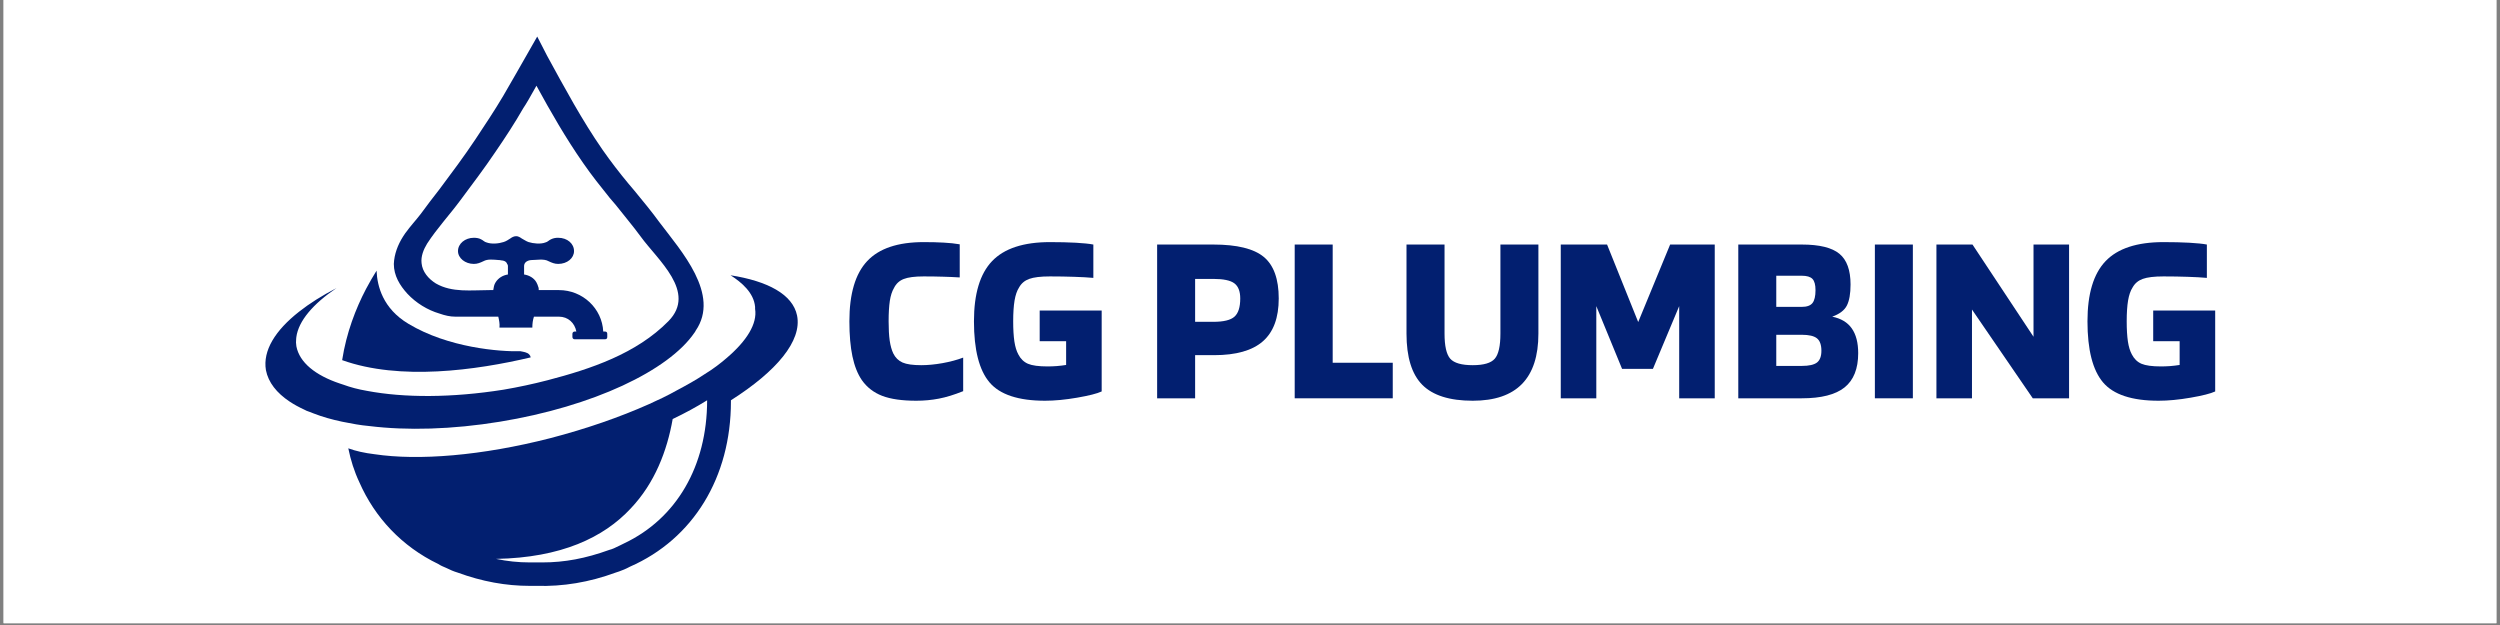
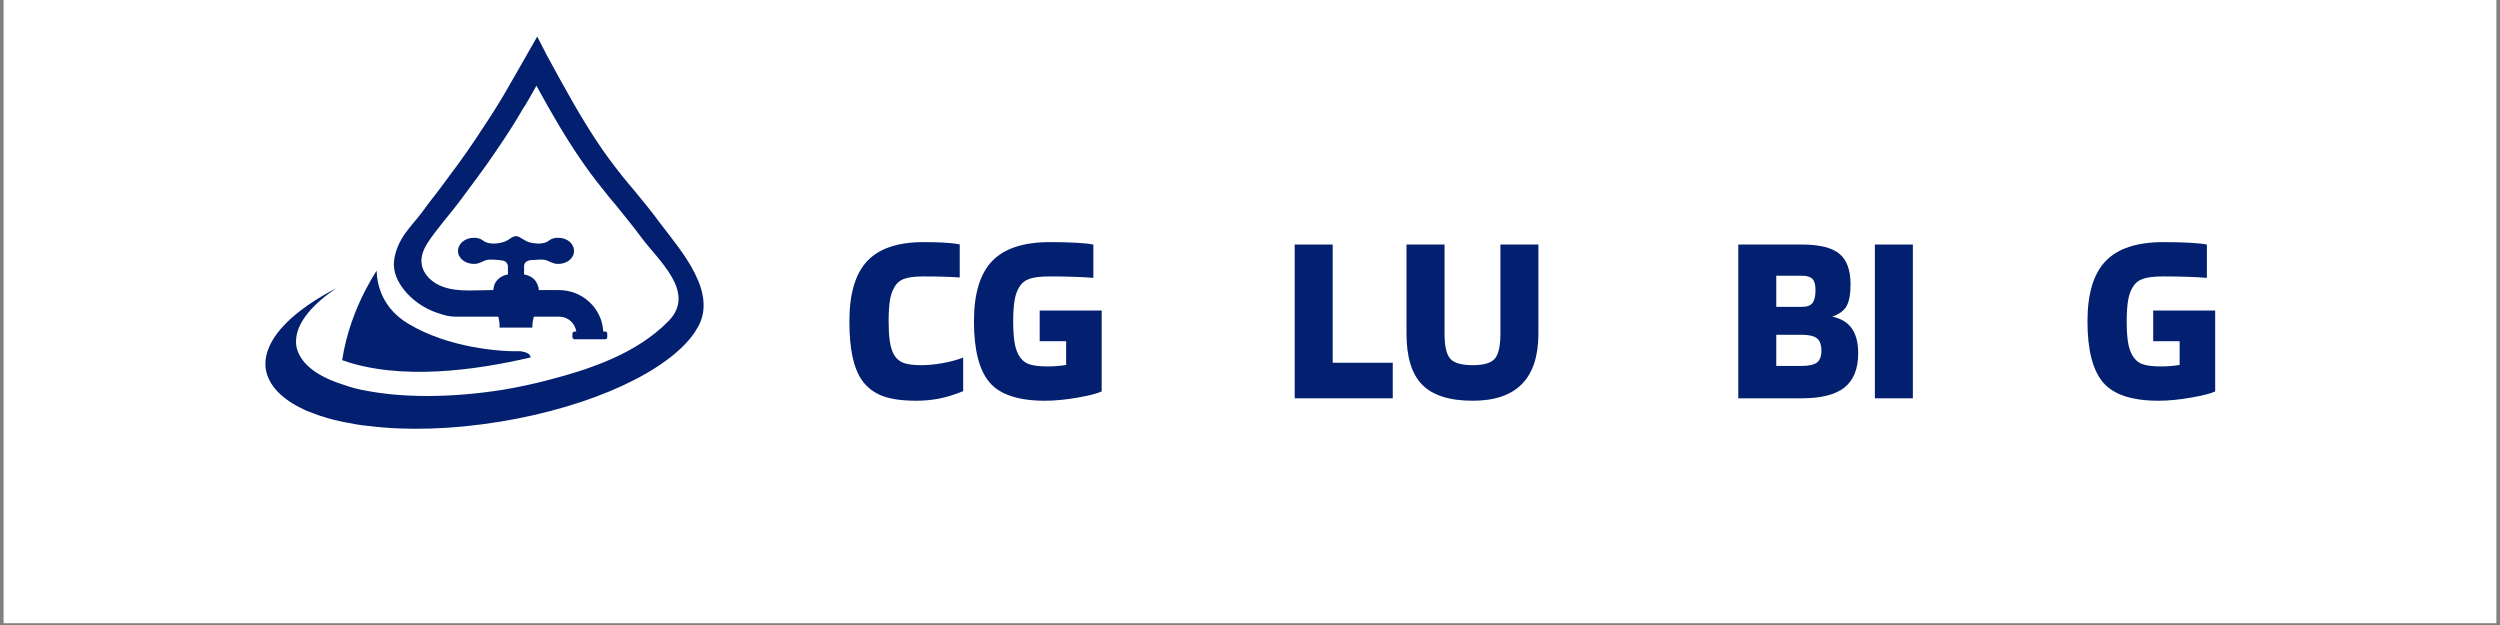
<svg xmlns="http://www.w3.org/2000/svg" width="920" viewBox="0 0 690 172.5" height="230" preserveAspectRatio="xMidYMid meet">
  <rect x="0" y="0" width="690" height="172.5" fill="#808080" stroke="none" />
  <defs>
    <g />
    <clipPath id="aeee07de8c">
      <path d="M 0.996 0 L 689 0 L 689 172 L 0.996 172 Z M 0.996 0 " clip-rule="nonzero" />
    </clipPath>
    <clipPath id="f3e0c84567">
      <path d="M 73 10.09 L 195 10.09 L 195 119 L 73 119 Z M 73 10.09 " clip-rule="nonzero" />
    </clipPath>
    <clipPath id="866f274e5c">
      <path d="M 96 75 L 221 75 L 221 161.898 L 96 161.898 Z M 96 75 " clip-rule="nonzero" />
    </clipPath>
  </defs>
  <g clip-path="url(#aeee07de8c)">
    <path fill="#ffffff" d="M 0.996 0 L 689.004 0 L 689.004 172 L 0.996 172 Z M 0.996 0 " fill-opacity="1" fill-rule="nonzero" />
-     <path fill="#ffffff" d="M 0.996 0 L 689.004 0 L 689.004 172 L 0.996 172 Z M 0.996 0 " fill-opacity="1" fill-rule="nonzero" />
  </g>
  <g clip-path="url(#f3e0c84567)">
    <path fill="#021f70" d="M 191.996 91.281 C 191.895 91.5 191.773 91.723 191.672 91.816 C 184.559 102.273 163.691 112.184 137.996 116.387 C 124.758 118.555 112.301 118.867 101.93 117.59 C 99.406 117.367 97.102 116.926 95.039 116.508 C 94.844 116.465 94.621 116.43 94.414 116.387 C 91.492 115.766 88.965 115.047 86.605 114.129 C 85.844 113.805 85.18 113.59 84.641 113.387 C 84.422 113.266 84.199 113.164 83.984 113.062 C 82.5 112.379 81.145 111.637 79.941 110.836 C 76.359 108.457 74.059 105.547 73.395 102.16 C 72.488 96.773 75.977 91.188 82.527 86.043 C 85.41 83.758 88.898 81.574 92.863 79.512 C 86.418 83.879 82.391 88.543 81.785 93.055 C 81.785 93.07 81.785 93.07 81.785 93.07 C 81.77 93.234 81.742 93.371 81.742 93.516 C 81.664 94.215 81.684 94.895 81.801 95.578 C 82.648 100.02 87.012 103.586 93.801 105.855 C 94.102 105.957 94.398 106.051 94.707 106.152 C 96.785 106.914 98.867 107.457 101.273 107.875 C 111.551 109.82 124.664 109.82 138.984 107.551 C 143.07 106.852 147.113 105.992 151.121 104.949 C 163.094 101.828 175.656 97.617 184.484 88.645 C 192.398 80.594 181.5 71.758 176.816 65.27 C 174.617 62.266 172.211 59.461 169.926 56.535 L 168.281 54.617 C 165.754 51.469 163.258 48.348 160.953 45.004 C 156.145 38.113 152 30.883 148.059 23.66 C 146.633 26.258 144.996 29.066 144.453 29.809 C 142.047 34.012 139.43 37.996 136.684 42.004 C 133.637 46.531 130.355 50.84 127.07 55.266 C 124.129 59.246 120.625 63.016 117.895 67.223 C 116.895 68.84 116.129 70.785 116.352 72.629 C 116.574 74.992 118.211 76.934 120.301 78.238 C 124.77 80.824 130.133 80.066 135.156 80.066 L 136.137 80.066 C 136.254 79.305 136.359 78.562 136.801 77.898 C 137.562 76.715 138.762 75.98 140.188 75.758 L 140.188 73.379 C 140.188 73.184 140.086 72.961 139.965 72.84 C 139.742 72.098 138.883 71.879 138.449 71.879 C 138.105 71.773 137.664 71.773 137.664 71.773 C 136.043 71.656 134.617 71.434 133.414 72.098 C 132.539 72.516 131.77 72.84 130.789 72.84 C 128.383 72.84 126.406 71.238 126.406 69.293 C 126.406 67.23 128.383 65.625 130.789 65.625 C 131.43 65.625 132.215 65.73 132.75 66.043 C 133.289 66.266 133.73 66.805 134.27 66.906 C 135.691 67.441 137.656 67.23 138.977 66.805 C 139.734 66.582 140.281 66.164 140.836 65.824 C 141.277 65.5 141.816 65.184 142.48 65.184 C 143.02 65.184 143.566 65.508 144 65.824 C 144.664 66.164 145.203 66.582 145.859 66.805 C 147.164 67.223 149.246 67.441 150.566 66.906 C 151.105 66.805 151.547 66.266 152.086 66.043 C 152.742 65.719 153.391 65.625 154.047 65.625 C 156.57 65.625 158.43 67.23 158.43 69.293 C 158.43 71.238 156.57 72.84 154.047 72.84 C 153.066 72.84 152.305 72.516 151.418 72.098 C 150.113 71.34 148.137 71.773 146.73 71.773 C 146.73 71.773 144.75 71.773 144.648 73.379 C 144.648 73.602 144.648 75.758 144.648 75.758 C 146.07 75.98 147.367 76.723 148.035 77.898 C 148.254 78.344 148.477 78.762 148.57 79.203 C 148.691 79.426 148.691 79.742 148.691 80.066 L 154.258 80.066 C 160.824 80.066 166.172 85.129 166.496 91.5 L 166.941 91.5 C 167.383 91.5 167.605 91.723 167.605 92.141 L 167.605 93.004 C 167.605 93.445 167.383 93.641 166.941 93.641 L 158.625 93.641 C 158.301 93.641 157.984 93.445 157.984 93.004 L 157.984 92.141 C 157.984 91.723 158.309 91.5 158.625 91.5 L 159.07 91.5 C 158.625 89.121 156.785 87.398 154.258 87.398 L 147.367 87.398 C 147.043 88.379 146.926 89.344 146.926 90.426 L 142.676 90.426 C 142.457 90.426 137.852 90.426 137.852 90.426 C 137.969 89.344 137.75 88.379 137.527 87.398 L 125.648 87.398 C 124.223 87.398 122.805 87.074 121.281 86.539 C 117.996 85.574 114.832 83.629 112.426 81.055 C 110.348 78.77 108.699 76.09 108.699 72.84 C 108.805 70.156 109.801 67.57 111.227 65.312 C 111.445 64.969 111.668 64.629 111.906 64.289 C 111.949 64.246 111.969 64.227 111.969 64.227 C 113.246 62.43 114.746 60.844 116.129 59.043 C 117.773 56.781 119.516 54.516 121.281 52.254 C 124.664 47.727 128.051 43.207 131.215 38.457 C 133.844 34.473 136.461 30.582 138.883 26.48 C 139.742 25.066 145.328 15.258 145.328 15.258 L 148.273 10.09 L 150.992 15.379 C 155.82 24.211 160.629 33.16 166.316 41.355 C 168.5 44.477 170.906 47.625 173.406 50.625 L 175.051 52.57 C 177.457 55.496 179.859 58.395 182.062 61.422 C 187.945 69.234 198.887 81.266 191.996 91.281 Z M 191.996 91.281 " fill-opacity="1" fill-rule="nonzero" />
  </g>
  <g clip-path="url(#866f274e5c)">
-     <path fill="#021f70" d="M 219.988 87.074 C 218.785 81.25 211.895 77.582 201.625 75.973 C 204.688 77.914 208.074 80.824 208.406 84.703 L 208.406 85.242 C 209.062 89.336 206.113 94.086 200.535 98.828 C 198.785 100.336 196.816 101.848 194.52 103.246 C 192.117 104.867 189.387 106.375 186.539 107.883 C 184.246 109.18 181.73 110.367 179.102 111.551 C 171.121 115.109 161.832 118.348 151.879 120.934 C 132.973 125.785 115.48 127.184 103.344 125.359 C 100.617 125.035 98.211 124.496 96.129 123.738 C 96.785 126.973 97.766 130.102 99.191 133.121 C 103.457 142.824 110.891 150.809 120.949 155.66 C 121.605 156.094 122.371 156.418 123.129 156.734 C 124.223 157.273 125.211 157.707 126.305 158.031 C 133.082 160.512 139.641 161.699 146.199 161.699 L 148.059 161.699 C 155.387 161.91 162.602 160.727 169.926 158.031 C 170.25 157.922 170.582 157.816 170.906 157.707 C 171.785 157.383 172.656 157.059 173.855 156.41 C 191.348 148.754 201.738 131.723 201.738 110.801 L 201.738 110.477 C 214.297 102.496 221.41 94.086 219.988 87.074 Z M 172.32 149.938 C 172 150.152 171.555 150.262 171.23 150.477 C 169.703 151.227 169.047 151.551 168.168 151.77 C 161.609 154.141 155.82 155.227 149.695 155.227 L 146.199 155.227 C 143.027 155.227 139.965 154.902 136.902 154.254 C 154.941 153.93 166.641 148.324 174.07 140.344 C 180.738 133.332 184.125 124.387 185.66 115.652 C 189.047 114.035 192.219 112.312 195.168 110.477 C 195.168 128.695 186.641 143.148 172.32 149.938 Z M 172.32 149.938 " fill-opacity="1" fill-rule="nonzero" />
-   </g>
+     </g>
  <path fill="#021f70" d="M 146.082 97.848 C 145.516 97.215 144.426 97.105 143.625 96.934 C 137.977 97.098 123.711 95.988 112.711 89.359 C 105.672 85.156 104.094 78.965 103.934 74.699 C 102.969 76.246 101.988 77.926 101.023 79.75 C 98.184 85.172 95.602 91.844 94.434 99.398 C 110.34 105.113 131.328 102.215 146.465 98.641 C 146.43 98.383 146.328 98.121 146.082 97.848 Z M 146.082 97.848 " fill-opacity="1" fill-rule="nonzero" />
  <g fill="#021f70" fill-opacity="1">
    <g transform="translate(232.603, 109.931)">
      <g>
        <path d="M 21.656 -9.141 C 23.457 -9.141 25.414 -9.328 27.531 -9.703 C 29.656 -10.086 31.555 -10.598 33.234 -11.234 L 33.234 -1.969 C 30.742 -0.969 28.504 -0.281 26.516 0.094 C 24.535 0.477 22.461 0.672 20.297 0.672 C 16.379 0.672 13.242 0.223 10.891 -0.672 C 8.547 -1.578 6.676 -3.02 5.281 -5 C 4.102 -6.719 3.234 -8.906 2.672 -11.562 C 2.109 -14.227 1.828 -17.457 1.828 -21.25 C 1.828 -28.832 3.461 -34.367 6.734 -37.859 C 10.004 -41.359 15.203 -43.109 22.328 -43.109 C 24.398 -43.109 26.25 -43.062 27.875 -42.969 C 29.5 -42.883 30.969 -42.727 32.281 -42.5 L 32.281 -33.359 C 30.789 -33.453 29.242 -33.52 27.641 -33.562 C 26.035 -33.613 24.266 -33.641 22.328 -33.641 C 19.848 -33.641 18.008 -33.398 16.812 -32.922 C 15.613 -32.453 14.723 -31.629 14.141 -30.453 C 13.598 -29.547 13.211 -28.348 12.984 -26.859 C 12.766 -25.367 12.656 -23.5 12.656 -21.25 C 12.656 -19.125 12.754 -17.352 12.953 -15.938 C 13.16 -14.52 13.488 -13.336 13.938 -12.391 C 14.52 -11.211 15.375 -10.375 16.5 -9.875 C 17.633 -9.383 19.352 -9.141 21.656 -9.141 Z M 21.656 -9.141 " />
      </g>
    </g>
  </g>
  <g fill="#021f70" fill-opacity="1">
    <g transform="translate(266.984, 109.931)">
      <g>
        <path d="M 27.266 -15.766 L 19.969 -15.766 L 19.969 -24.219 L 37.078 -24.219 L 37.078 -1.891 C 35.816 -1.305 33.562 -0.734 30.312 -0.172 C 27.062 0.391 24.109 0.672 21.453 0.672 C 14.098 0.672 8.988 -1.016 6.125 -4.391 C 3.258 -7.773 1.828 -13.395 1.828 -21.25 C 1.828 -28.832 3.492 -34.367 6.828 -37.859 C 10.172 -41.359 15.5 -43.109 22.812 -43.109 C 25.469 -43.109 27.844 -43.051 29.938 -42.938 C 32.039 -42.82 33.656 -42.656 34.781 -42.438 L 34.781 -33.234 C 33.289 -33.367 31.52 -33.469 29.469 -33.531 C 27.414 -33.602 25.195 -33.641 22.812 -33.641 C 20.238 -33.641 18.328 -33.41 17.078 -32.953 C 15.836 -32.504 14.906 -31.719 14.281 -30.594 C 13.695 -29.688 13.281 -28.477 13.031 -26.969 C 12.781 -25.457 12.656 -23.551 12.656 -21.25 C 12.656 -19.039 12.766 -17.191 12.984 -15.703 C 13.211 -14.211 13.578 -13.016 14.078 -12.109 C 14.703 -10.891 15.586 -10.031 16.734 -9.531 C 17.891 -9.039 19.688 -8.797 22.125 -8.797 C 22.938 -8.797 23.781 -8.828 24.656 -8.891 C 25.539 -8.961 26.41 -9.066 27.266 -9.203 Z M 27.266 -15.766 " />
      </g>
    </g>
  </g>
  <g fill="#021f70" fill-opacity="1">
    <g transform="translate(306.103, 109.931)">
      <g />
    </g>
  </g>
  <g fill="#021f70" fill-opacity="1">
    <g transform="translate(316.119, 109.931)">
      <g>
-         <path d="M 13.734 -11.906 L 13.734 0 L 3.25 0 L 3.25 -42.438 L 18.75 -42.438 C 25.289 -42.438 29.938 -41.297 32.688 -39.016 C 35.438 -36.734 36.812 -32.91 36.812 -27.547 C 36.812 -22.223 35.352 -18.285 32.438 -15.734 C 29.531 -13.18 25.035 -11.906 18.953 -11.906 Z M 26.188 -27.547 C 26.188 -29.523 25.645 -30.922 24.562 -31.734 C 23.477 -32.547 21.539 -32.953 18.75 -32.953 L 13.734 -32.953 L 13.734 -21.109 L 18.75 -21.109 C 21.594 -21.109 23.539 -21.582 24.594 -22.531 C 25.656 -23.477 26.188 -25.148 26.188 -27.547 Z M 26.188 -27.547 " />
-       </g>
+         </g>
    </g>
  </g>
  <g fill="#021f70" fill-opacity="1">
    <g transform="translate(354.087, 109.931)">
      <g>
        <path d="M 30.312 -9.812 L 30.312 0 L 3.25 0 L 3.25 -42.438 L 13.734 -42.438 L 13.734 -9.812 Z M 30.312 -9.812 " />
      </g>
    </g>
  </g>
  <g fill="#021f70" fill-opacity="1">
    <g transform="translate(385.287, 109.931)">
      <g>
        <path d="M 28.828 -17.859 L 28.828 -42.438 L 39.312 -42.438 L 39.312 -17.859 C 39.312 -11.68 37.801 -7.047 34.781 -3.953 C 31.758 -0.867 27.227 0.672 21.188 0.672 C 14.82 0.672 10.18 -0.789 7.266 -3.719 C 4.359 -6.656 2.906 -11.367 2.906 -17.859 L 2.906 -42.438 L 13.406 -42.438 L 13.406 -17.859 C 13.406 -14.43 13.93 -12.117 14.984 -10.922 C 16.047 -9.734 18.113 -9.141 21.188 -9.141 C 24.207 -9.141 26.234 -9.734 27.266 -10.922 C 28.305 -12.117 28.828 -14.43 28.828 -17.859 Z M 28.828 -17.859 " />
      </g>
    </g>
  </g>
  <g fill="#021f70" fill-opacity="1">
    <g transform="translate(427.519, 109.931)">
      <g>
-         <path d="M 45.75 -42.438 L 45.75 0 L 35.938 0 L 35.938 -25.438 L 28.688 -8.125 L 20.172 -8.125 L 13.062 -25.438 L 13.062 0 L 3.25 0 L 3.25 -42.438 L 16.031 -42.438 L 24.625 -21.047 L 33.438 -42.438 Z M 45.75 -42.438 " />
-       </g>
+         </g>
    </g>
  </g>
  <g fill="#021f70" fill-opacity="1">
    <g transform="translate(476.518, 109.931)">
      <g>
        <path d="M 36.344 -12.453 C 36.344 -8.16 35.086 -5.008 32.578 -3 C 30.078 -1 26.145 0 20.781 0 L 3.25 0 L 3.25 -42.438 L 20.781 -42.438 C 25.645 -42.438 29.102 -41.586 31.156 -39.891 C 33.207 -38.203 34.234 -35.375 34.234 -31.406 C 34.234 -28.875 33.895 -26.941 33.219 -25.609 C 32.551 -24.285 31.203 -23.258 29.172 -22.531 C 31.609 -22.039 33.41 -20.957 34.578 -19.281 C 35.754 -17.613 36.344 -15.336 36.344 -12.453 Z M 24.562 -29.844 C 24.562 -31.332 24.281 -32.367 23.719 -32.953 C 23.156 -33.535 22.176 -33.828 20.781 -33.828 L 13.734 -33.828 L 13.734 -25.234 L 20.781 -25.234 C 22.176 -25.234 23.156 -25.582 23.719 -26.281 C 24.281 -26.988 24.562 -28.176 24.562 -29.844 Z M 26.188 -13.125 C 26.188 -14.75 25.781 -15.891 24.969 -16.547 C 24.156 -17.203 22.758 -17.531 20.781 -17.531 L 13.734 -17.531 L 13.734 -8.938 L 20.781 -8.938 C 22.758 -8.938 24.156 -9.25 24.969 -9.875 C 25.781 -10.508 26.188 -11.594 26.188 -13.125 Z M 26.188 -13.125 " />
      </g>
    </g>
  </g>
  <g fill="#021f70" fill-opacity="1">
    <g transform="translate(514.215, 109.931)">
      <g>
        <path d="M 13.734 -42.438 L 13.734 0 L 3.25 0 L 3.25 -42.438 Z M 13.734 -42.438 " />
      </g>
    </g>
  </g>
  <g fill="#021f70" fill-opacity="1">
    <g transform="translate(531.203, 109.931)">
      <g>
-         <path d="M 39.859 -42.438 L 39.859 0 L 29.844 0 L 13.062 -24.5 L 13.062 0 L 3.25 0 L 3.25 -42.438 L 13.203 -42.438 L 30.047 -16.984 L 30.047 -42.438 Z M 39.859 -42.438 " />
-       </g>
+         </g>
    </g>
  </g>
  <g fill="#021f70" fill-opacity="1">
    <g transform="translate(574.314, 109.931)">
      <g>
        <path d="M 27.266 -15.766 L 19.969 -15.766 L 19.969 -24.219 L 37.078 -24.219 L 37.078 -1.891 C 35.816 -1.305 33.562 -0.734 30.312 -0.172 C 27.062 0.391 24.109 0.672 21.453 0.672 C 14.098 0.672 8.988 -1.016 6.125 -4.391 C 3.258 -7.773 1.828 -13.395 1.828 -21.25 C 1.828 -28.832 3.492 -34.367 6.828 -37.859 C 10.172 -41.359 15.5 -43.109 22.812 -43.109 C 25.469 -43.109 27.844 -43.051 29.938 -42.938 C 32.039 -42.82 33.656 -42.656 34.781 -42.438 L 34.781 -33.234 C 33.289 -33.367 31.52 -33.469 29.469 -33.531 C 27.414 -33.602 25.195 -33.641 22.812 -33.641 C 20.238 -33.641 18.328 -33.41 17.078 -32.953 C 15.836 -32.504 14.906 -31.719 14.281 -30.594 C 13.695 -29.688 13.281 -28.477 13.031 -26.969 C 12.781 -25.457 12.656 -23.551 12.656 -21.25 C 12.656 -19.039 12.766 -17.191 12.984 -15.703 C 13.211 -14.211 13.578 -13.016 14.078 -12.109 C 14.703 -10.891 15.586 -10.031 16.734 -9.531 C 17.891 -9.039 19.688 -8.797 22.125 -8.797 C 22.938 -8.797 23.781 -8.828 24.656 -8.891 C 25.539 -8.961 26.41 -9.066 27.266 -9.203 Z M 27.266 -15.766 " />
      </g>
    </g>
  </g>
</svg>